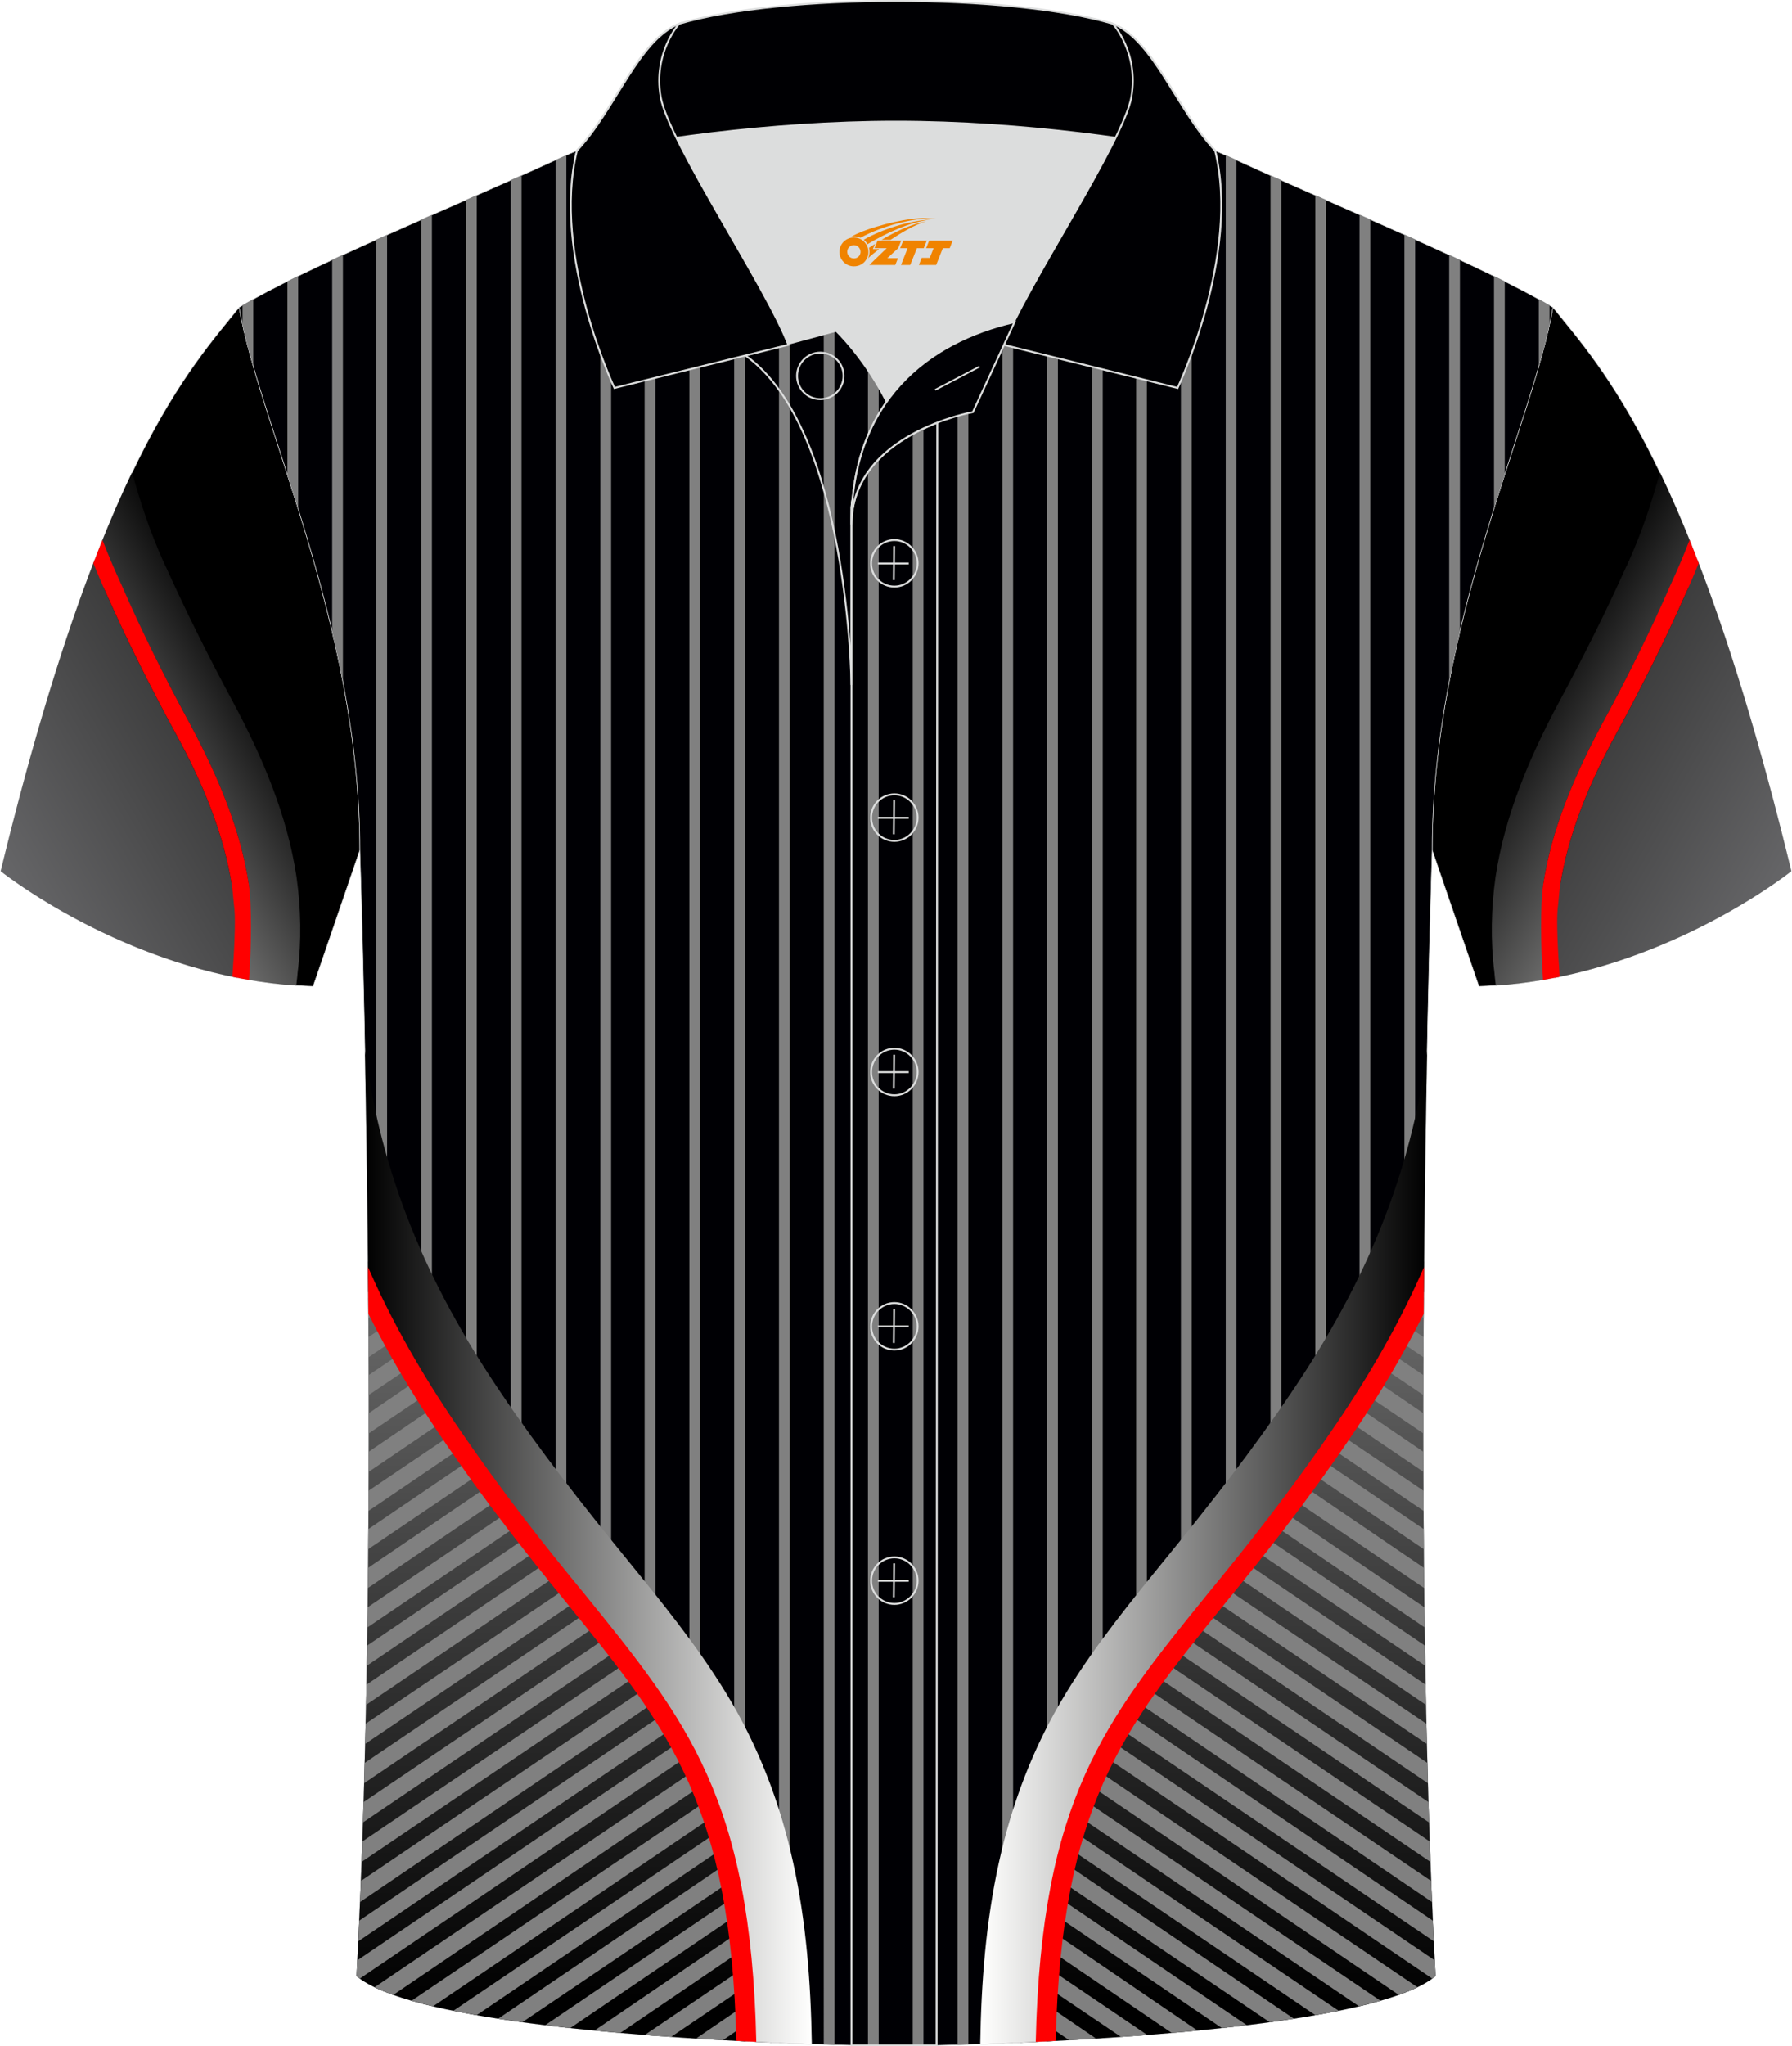
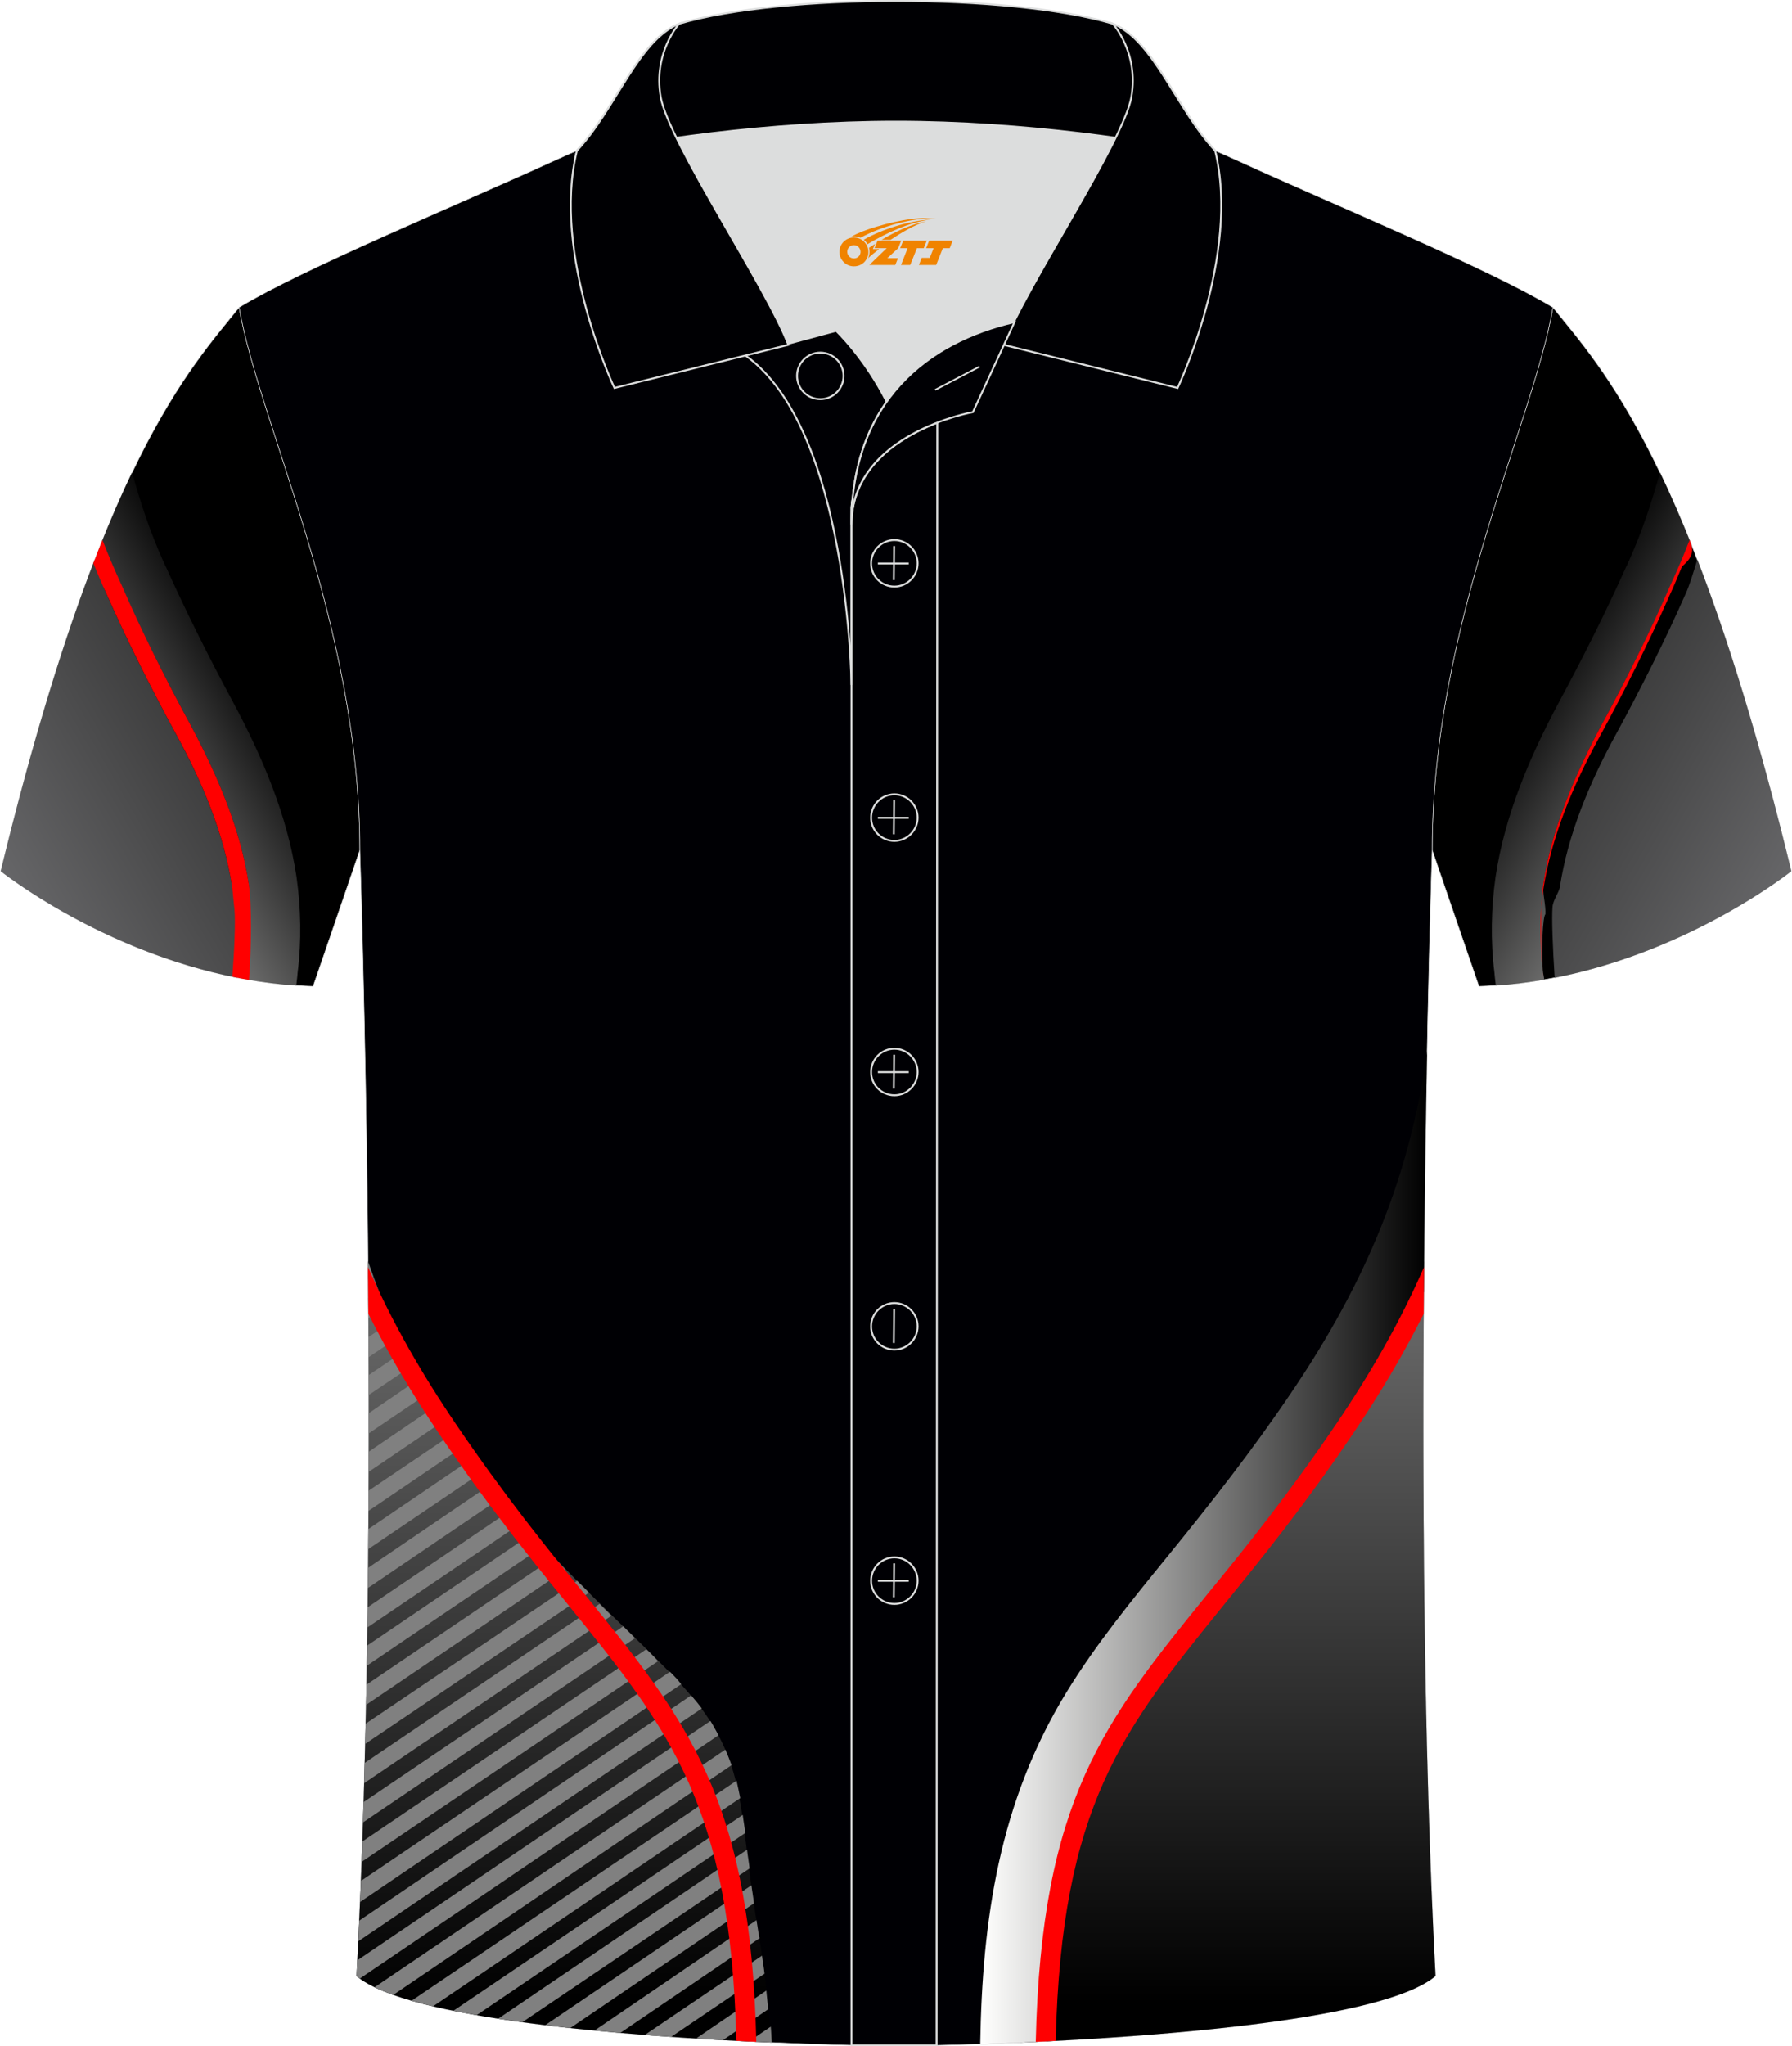
<svg xmlns="http://www.w3.org/2000/svg" version="1.1" id="图层_1" x="0px" y="0px" width="379.8px" height="433.5px" viewBox="0 0 379.63 433.53" enable-background="new 0 0 379.63 433.53" xml:space="preserve">
  <g>
    <g>
      <path fill-rule="evenodd" clip-rule="evenodd" stroke="#DCDDDD" stroke-width="0.118" stroke-miterlimit="22.926" d="    M329.05,65.11c10.24,12.8,29.36,32.42,50.52,119.44c0,0-29.19,23.38-66.21,24.4c0,0-7.17-20.82-9.9-28.84    C303.46,132.33,324.77,89.87,329.05,65.11z" />
      <g>
        <linearGradient id="SVGID_1_" gradientUnits="userSpaceOnUse" x1="-108.624" y1="597.82" x2="-33.919" y2="554.689" gradientTransform="matrix(-1 0 0 1 286.992 -408)">
          <stop offset="1.331947e-07" style="stop-color:#FFFFFE" />
          <stop offset="1" style="stop-color:#000000" />
        </linearGradient>
        <path fill-rule="evenodd" clip-rule="evenodd" fill="url(#SVGID_1_)" d="M316.88,185.81c1.95-13.05,7.21-25.38,13.41-36.98     c5.11-9.47,9.92-19.06,14.36-28.92c0.25-0.38,0.31-0.78,0.55-1.17c2.88-6.45,4.8-12.44,6.54-18.64     c2.19,4.56,4.45,9.71,6.78,15.57c-1.64,2.9-3.4,5.94-4.51,8.49c-4.16,9.27-9.52,20.04-14.74,29.59     c-5.81,10.91-10.51,22.08-12.25,33.52c-0.23,1.82,0.56,4.51,0.43,6.45c-0.55,0.25-0.86,7.63-0.55,11.79     c-0.01,0.11,0.11,0.9,0.32,2.03c-3.34,0.58-6.77,1.01-10.28,1.24c-0.17-1.44-0.29-2.47-0.3-2.8     C315.8,199.29,315.95,192.39,316.88,185.81z" />
        <linearGradient id="SVGID_2_" gradientUnits="userSpaceOnUse" x1="-93.23" y1="591.441" x2="-40.271" y2="560.865" gradientTransform="matrix(-1 0 0 1 286.992 -408)">
          <stop offset="1.331947e-07" style="stop-color:#666668" />
          <stop offset="1" style="stop-color:#333333" />
        </linearGradient>
        <path fill-rule="evenodd" clip-rule="evenodd" fill="url(#SVGID_2_)" d="M342.44,155.52c5.22-9.56,10.6-20.32,14.77-29.79     c0.74-1.62,1.62-4.41,2.44-7.2c6.26,16.18,12.98,37.48,19.93,66.03c0,0-21.09,16.89-50.16,22.58     c-0.42-6.41-0.65-12.74-0.46-14.96c0.09-1.53,1.42-3.12,1.57-4.34C332.24,176.82,336.68,166.03,342.44,155.52z" />
-         <path fill-rule="evenodd" clip-rule="evenodd" fill="#FF0000" d="M358.01,114.4c-1.11,2.93-2.49,6.2-4.1,9.67     c-4.07,9.38-9.44,20.15-14.66,29.7c-5.81,10.91-10.51,22.09-12.25,33.52c-0.65,4.44-0.54,13.16-0.05,20.3     c1.19-0.2,2.37-0.43,3.54-0.67c-0.41-5.39-0.7-11.59-0.45-14.31c0.2-1.62,0.29-3.16,0.5-4.79c1.7-11.02,6.14-21.81,11.9-32.32     c5.22-9.55,10.6-20.32,14.77-29.79c1.02-2.22,1.92-4.35,2.74-6.38C359.3,117.63,358.65,115.99,358.01,114.4z" />
+         <path fill-rule="evenodd" clip-rule="evenodd" fill="#FF0000" d="M358.01,114.4c-1.11,2.93-2.49,6.2-4.1,9.67     c-4.07,9.38-9.44,20.15-14.66,29.7c-5.81,10.91-10.51,22.09-12.25,33.52c-0.65,4.44-0.54,13.16-0.05,20.3     c-0.41-5.39-0.7-11.59-0.45-14.31c0.2-1.62,0.29-3.16,0.5-4.79c1.7-11.02,6.14-21.81,11.9-32.32     c5.22-9.55,10.6-20.32,14.77-29.79c1.02-2.22,1.92-4.35,2.74-6.38C359.3,117.63,358.65,115.99,358.01,114.4z" />
      </g>
    </g>
    <g>
      <path fill-rule="evenodd" clip-rule="evenodd" stroke="#DCDDDD" stroke-width="0.118" stroke-miterlimit="22.926" d="    M50.59,65.11C40.35,77.91,21.23,97.53,0.07,184.55c0,0,29.19,23.38,66.21,24.4c0,0,7.17-20.82,9.9-28.84    C76.18,132.33,54.87,89.87,50.59,65.11z" />
      <g>
        <linearGradient id="SVGID_3_" gradientUnits="userSpaceOnUse" x1="-15.983" y1="597.82" x2="58.722" y2="554.689" gradientTransform="matrix(1 0 0 1 0 -408)">
          <stop offset="1.331947e-07" style="stop-color:#FFFFFE" />
          <stop offset="1" style="stop-color:#000000" />
        </linearGradient>
        <path fill-rule="evenodd" clip-rule="evenodd" fill="url(#SVGID_3_)" d="M62.76,185.81c-1.95-13.05-7.21-25.38-13.41-36.98     c-5.11-9.47-9.92-19.06-14.36-28.92c-0.25-0.38-0.31-0.78-0.55-1.17c-2.88-6.45-4.8-12.44-6.54-18.64     c-2.19,4.56-4.45,9.71-6.78,15.57c1.64,2.9,3.4,5.94,4.51,8.49c4.16,9.27,9.52,20.04,14.74,29.59     c5.81,10.91,10.51,22.08,12.25,33.52c0.23,1.82-0.56,4.51-0.43,6.45c0.55,0.25,0.86,7.63,0.55,11.79     c0.01,0.11-0.11,0.9-0.32,2.03c3.34,0.58,6.77,1.01,10.28,1.24c0.17-1.44,0.29-2.47,0.3-2.8     C63.84,199.29,63.69,192.39,62.76,185.81z" />
        <linearGradient id="SVGID_4_" gradientUnits="userSpaceOnUse" x1="-0.59" y1="591.441" x2="52.369" y2="560.865" gradientTransform="matrix(1 0 0 1 0 -408)">
          <stop offset="1.331947e-07" style="stop-color:#666668" />
          <stop offset="1" style="stop-color:#333333" />
        </linearGradient>
        <path fill-rule="evenodd" clip-rule="evenodd" fill="url(#SVGID_4_)" d="M37.2,155.52c-5.22-9.56-10.6-20.32-14.77-29.79     c-0.74-1.62-1.62-4.41-2.44-7.2c-6.26,16.18-12.98,37.48-19.93,66.03c0,0,21.09,16.89,50.16,22.58     c0.42-6.41,0.65-12.74,0.46-14.96c-0.09-1.53-1.42-3.12-1.57-4.34C47.4,176.82,42.96,166.03,37.2,155.52z" />
        <path fill-rule="evenodd" clip-rule="evenodd" fill="#FF0000" d="M21.63,114.4c1.11,2.93,2.49,6.2,4.1,9.67     c4.07,9.38,9.44,20.15,14.66,29.7c5.81,10.91,10.51,22.09,12.25,33.52c0.65,4.44,0.54,13.16,0.05,20.3     c-1.19-0.2-2.37-0.43-3.54-0.67c0.41-5.39,0.7-11.59,0.45-14.31c-0.2-1.62-0.29-3.16-0.5-4.79c-1.7-11.02-6.14-21.81-11.9-32.32     c-5.22-9.55-10.6-20.32-14.77-29.79c-1.02-2.22-1.92-4.35-2.74-6.38C20.34,117.63,20.99,115.99,21.63,114.4z" />
      </g>
    </g>
    <g>
      <path fill-rule="evenodd" clip-rule="evenodd" fill="#000004" stroke="#DCDDDD" stroke-width="0.118" stroke-miterlimit="22.926" d="    M76.18,180.12c0,0,4.68,137.15-0.7,238.51c15.6,13.15,104.62,14.84,114.34,14.82c9.72,0.03,98.74-1.67,114.34-14.82    c-5.38-101.36-0.7-238.51-0.7-238.51c0-47.79,21.31-90.25,25.59-115c-13.68-8.25-45.44-21.32-67.38-31.34    c-5.84-2.65-10.73-4.57-15.09-5.94l-113.56-0.02c-4.32,1.37-9.2,3.29-15.06,5.95c-21.94,10.02-53.7,23.09-67.37,31.34    C54.87,89.87,76.18,132.33,76.18,180.12z" />
-       <path fill-rule="evenodd" clip-rule="evenodd" fill="#808080" d="M195.64,433.38V27.83h-2.28v405.59L195.64,433.38L195.64,433.38z     M79.67,421.17c0.71,0.33,1.47,0.65,2.28,0.97V49.76l-2.28,1.02V421.17L79.67,421.17z M89.17,424.42c0.74,0.19,1.5,0.38,2.28,0.57    V45.54l-2.28,1.01V424.42L89.17,424.42z M98.67,426.51c0.75,0.14,1.51,0.28,2.28,0.41V41.37l-2.28,1V426.51L98.67,426.51z     M108.16,428.07l2.28,0.32V37.16l-2.28,1.01V428.07L108.16,428.07z M117.66,429.3l2.28,0.26V32.89c-0.64,0.28-1.3,0.58-1.97,0.88    l-0.31,0.14V429.3L117.66,429.3z M127.15,430.3l2.28,0.21V29.04c-0.74,0.27-1.5,0.55-2.28,0.85V430.3L127.15,430.3z     M136.53,431.11l2.28,0.18V27.82h-2.28V431.11L136.53,431.11z M146.02,431.79l2.28,0.14V27.82h-2.28V431.79L146.02,431.79z     M155.51,432.34l2.28,0.12V27.82h-2.28V432.34L155.51,432.34z M165.01,432.79l2.28,0.09V27.82h-2.28V432.79L165.01,432.79z     M174.5,433.14l2.28,0.07V27.82h-2.28V433.14L174.5,433.14z M183.87,433.38l2.28,0.04V27.83h-2.28V433.38L183.87,433.38z     M202.87,433.21l2.28-0.07V27.83h-2.28V433.21L202.87,433.21z M212.36,432.88l2.28-0.09V27.83h-2.28V432.88L212.36,432.88z     M221.86,432.46l2.28-0.12V27.83h-2.28V432.46L221.86,432.46z M231.36,431.93l2.28-0.14V27.83h-2.28V431.93L231.36,431.93z     M240.72,431.29l2.28-0.18V27.83h-2.28V431.29L240.72,431.29z M250.21,430.51l2.28-0.21V29.9c-0.78-0.3-1.54-0.58-2.28-0.84    V430.51L250.21,430.51z M259.71,429.56l2.28-0.26V33.91l-0.31-0.14c-0.67-0.3-1.32-0.6-1.97-0.88V429.56L259.71,429.56z     M269.2,428.39l2.28-0.32V38.18l-2.28-1.01V428.39L269.2,428.39z M278.7,426.92c0.77-0.13,1.53-0.27,2.28-0.41V42.37l-2.28-1    V426.92L278.7,426.92z M288.06,425.02c0.77-0.18,1.54-0.37,2.28-0.56V46.49l-2.28-1V425.02L288.06,425.02z M297.57,422.18    c0.81-0.31,1.57-0.63,2.28-0.96V50.72l-2.28-1.02V422.18L297.57,422.18z M307.06,144.4c0.69-3.61,1.46-7.17,2.28-10.67V55.06    l-2.28-1.05V144.4L307.06,144.4z M316.56,107.73c0.76-2.45,1.53-4.86,2.28-7.2V59.61c-0.74-0.37-1.5-0.74-2.28-1.12V107.73    L316.56,107.73z M326.05,77.59c0.9-3.12,1.67-6.06,2.28-8.82v-4.09c-0.72-0.42-1.48-0.86-2.28-1.3V77.59L326.05,77.59z M72.59,54    l-2.28,1.05v78.74c0.82,3.5,1.59,7.06,2.28,10.68V54L72.59,54z M63.1,58.48c-0.78,0.38-1.54,0.75-2.28,1.12v40.96    c0.75,2.35,1.52,4.75,2.28,7.2V58.48L63.1,58.48z M53.59,63.38c-0.8,0.44-1.56,0.88-2.28,1.3v4.09c0.61,2.76,1.38,5.7,2.28,8.82    V63.38z" />
      <linearGradient id="SVGID_5_" gradientUnits="userSpaceOnUse" x1="119.416" y1="675.12" x2="119.416" y2="840.72" gradientTransform="matrix(1 0 0 1 0 -408)">
        <stop offset="0.079" style="stop-color:#666666" />
        <stop offset="0.95" style="stop-color:#000000" />
      </linearGradient>
      <path id="SVGID_7_" fill="url(#SVGID_5_)" d="M77.9,267.12c5.07,14.64,11.36,28.82,18.88,38.76    c23.35,30.6,45.38,45.91,53.43,58.43s6.47,21.9,10.42,44.98c1.29,7.59,2.2,15.8,2.73,23.43c-30.5-1.33-77.01-4.93-87.88-14.09    C78.06,370,78.32,313.13,77.9,267.12z" />
      <path fill-rule="evenodd" clip-rule="evenodd" fill="#808080" d="M77.9,267.35l0.03,3.76l1.03-0.7    C78.61,269.35,78.26,268.38,77.9,267.35L77.9,267.35z M77.97,274.94l0.03,4.29l3.49-2.36c-0.39-1.05-0.92-2.25-1.32-3.43    L77.97,274.94L77.97,274.94z M78.02,283.25l0.02,4.28l6.22-4.2c-0.53-1.05-1.06-2.25-1.45-3.3L78.02,283.25L78.02,283.25z     M78.05,291.32l7.52-5.08c0.53,1.05,1.05,2.12,1.58,3.17l-9.1,6.14V291.32L78.05,291.32z M78.06,299.4v4.28l12.12-8.21    c-0.53-1.05-1.05-2.12-1.71-3.17L78.06,299.4L78.06,299.4z M78.06,307.56l13.71-9.33c0.66,1.06,1.18,2.12,1.84,3.04l-15.56,10.56    L78.06,307.56L78.06,307.56z M78.03,315.82l-0.02,4.28l19.56-13.29l-0.66-0.92c-0.53-0.52-1.06-1.18-1.45-1.84L78.03,315.82    L78.03,315.82z M77.99,323.94l-0.03,4.26l23.83-16.13c-0.79-0.92-1.45-1.84-2.25-2.77L77.99,323.94L77.99,323.94z M77.92,332.16    l25.85-17.57c0.79,0.92,1.58,1.85,2.25,2.77l-28.14,19.07L77.92,332.16L77.92,332.16z M77.83,340.51l30.42-20.63    c0.79,0.92,1.58,1.71,2.38,2.64l-32.85,22.26L77.83,340.51L77.83,340.51z M77.72,348.63l35.01-23.75    c0.79,0.92,1.58,1.84,2.38,2.64L77.65,352.9L77.72,348.63L77.72,348.63z M77.58,356.91l-0.08,4.28l42.24-28.65    c-0.79-0.79-1.58-1.71-2.51-2.51L77.58,356.91L77.58,356.91z M77.41,365.18l-0.1,4.28l47.43-32.05c-0.79-0.79-1.71-1.71-2.51-2.51    L77.41,365.18L77.41,365.18z M77.21,373.48l-0.12,4.3l52.39-35.48c-0.79-0.79-1.71-1.71-2.51-2.51L77.21,373.48L77.21,373.48z     M76.98,381.78l-0.13,4.31l57.66-39.04l-2.51-2.51L76.98,381.78L76.98,381.78z M76.71,390.13l-0.15,4.32l62.83-42.53    c-0.79-0.79-1.58-1.71-2.51-2.51L76.71,390.13L76.71,390.13z M76.4,398.49l65.5-44.32c0.92,0.92,1.71,1.71,2.38,2.64l-68.06,46.14    L76.4,398.49L76.4,398.49z M76.05,406.89l70.34-47.71c0.79,0.92,1.58,1.84,2.25,2.77l-72.78,49.31L76.05,406.89L76.05,406.89z     M75.65,415.3l74.83-50.71c0.66,1.05,1.18,2.12,1.71,3.04l-76.02,51.54c-0.24-0.18-0.48-0.35-0.69-0.54L75.65,415.3L75.65,415.3z     M79.31,421l74.33-50.34c0.53,1.18,0.92,2.25,1.32,3.3l-71.7,48.67C81.81,422.11,80.49,421.57,79.31,421L79.31,421z M87.14,423.86    l68.87-46.61c0.26,1.18,0.53,2.38,0.79,3.69l-65.11,44.11C90.09,424.67,88.57,424.27,87.14,423.86L87.14,423.86z M96,425.99    l61.33-41.49c0.13,1.18,0.39,2.51,0.53,3.83l-56.93,38.59C99.24,426.63,97.59,426.32,96,425.99L96,425.99z M105.49,427.67    l52.75-35.79c0.14,1.32,0.4,2.64,0.53,3.96l-48.16,32.57C108.87,428.18,107.16,427.93,105.49,427.67L105.49,427.67z     M115.47,429.04c1.75,0.21,3.51,0.42,5.3,0.61l38.93-26.42c-0.13-1.32-0.39-2.64-0.53-3.83L115.47,429.04L115.47,429.04z     M125.91,430.18c1.82,0.18,3.64,0.34,5.47,0.5l29.51-20.06c-0.13-0.39-0.13-0.92-0.26-1.32c-0.13-0.79-0.26-1.71-0.39-2.51    L125.91,430.18L125.91,430.18z M136.57,431.11c1.87,0.15,3.73,0.28,5.58,0.41l19.79-13.38c-0.13-1.32-0.39-2.64-0.53-3.83    L136.57,431.11L136.57,431.11z M147.42,431.88c1.93,0.12,3.83,0.23,5.7,0.34l9.6-6.55c-0.13-1.32-0.26-2.64-0.39-3.96    L147.42,431.88L147.42,431.88z M158.65,432.5l4.62-3.15c0.11,1.13,0.13,2.25,0.21,3.37C161.91,432.66,160.3,432.58,158.65,432.5z" />
      <linearGradient id="SVGID_8_" gradientUnits="userSpaceOnUse" x1="171.966" y1="735.82" x2="77.256" y2="735.82" gradientTransform="matrix(1 0 0 1 0 -408)">
        <stop offset="1.331947e-07" style="stop-color:#FFFFFE" />
        <stop offset="1" style="stop-color:#000000" />
      </linearGradient>
-       <path fill-rule="evenodd" clip-rule="evenodd" fill="url(#SVGID_8_)" d="M77.96,273.7c4.68,10.03,10.3,19.63,16.71,29.15    c37.42,55.28,61.64,60.25,63.29,129.62c5.06,0.25,9.79,0.44,14.01,0.59c-0.42-26.38-4.02-51.17-18.2-74.41    c-6.2-10.16-13.85-19.52-21.37-28.76c-9.24-11.34-18.07-22.56-26.25-34.69c-16.07-23.67-25.45-46.55-28.89-72.62    C77.54,237.12,77.81,254.58,77.96,273.7z" />
      <path fill-rule="evenodd" clip-rule="evenodd" fill="#FF0001" d="M77.91,268.43c5.02,11.53,11.3,22.48,18.6,33.24    c10.03,14.78,19.13,26.12,27.17,35.89c21.92,27.04,35.35,43.51,36.52,95.02c-1.38-0.07-2.79-0.13-4.23-0.21    c-1.2-49.9-14.23-65.96-35.59-92.31c-8.05-9.9-17.14-21.11-27.3-36.14c-5.68-8.38-10.74-16.84-15.09-25.58    C77.97,274.98,77.94,271.68,77.91,268.43z" />
      <g>
        <linearGradient id="SVGID_9_" gradientUnits="userSpaceOnUse" x1="623.417" y1="675.12" x2="623.417" y2="840.72" gradientTransform="matrix(-1 0 0 1 883.633 -408)">
          <stop offset="0.079" style="stop-color:#666666" />
          <stop offset="0.95" style="stop-color:#000000" />
        </linearGradient>
        <path id="SVGID_6_" fill="url(#SVGID_9_)" d="M301.74,267.12c-5.07,14.64-11.36,28.82-18.88,38.76     c-23.35,30.6-45.38,45.91-53.43,58.43c-8.05,12.52-6.47,21.9-10.42,44.98c-1.29,7.59-2.2,15.8-2.73,23.43     c30.5-1.33,77.01-4.93,87.88-14.09C301.58,370,301.32,313.13,301.74,267.12z" />
-         <path fill-rule="evenodd" clip-rule="evenodd" fill="#808080" d="M301.74,267.35c-0.35,1.04-0.71,2-1.06,3.06l1.03,0.7     L301.74,267.35L301.74,267.35z M301.67,274.94l-2.19-1.5c-0.4,1.18-0.93,2.38-1.32,3.43l3.49,2.36L301.67,274.94L301.67,274.94z      M301.62,283.25l-4.79-3.22c-0.39,1.05-0.92,2.25-1.45,3.3l6.22,4.2L301.62,283.25L301.62,283.25z M301.59,291.32l-0.01,4.23     l-9.1-6.14c0.53-1.05,1.05-2.12,1.58-3.17L301.59,291.32L301.59,291.32z M301.58,299.4l-10.41-7.1     c-0.66,1.05-1.18,2.12-1.71,3.17l12.12,8.21V299.4L301.58,299.4z M301.58,307.56l0.01,4.26l-15.56-10.56     c0.66-0.92,1.18-1.97,1.84-3.04L301.58,307.56L301.58,307.56z M301.61,315.82l-17.42-11.77c-0.39,0.66-0.92,1.32-1.45,1.84     l-0.66,0.92l19.56,13.29L301.61,315.82L301.61,315.82z M301.65,323.94l-21.56-14.64c-0.79,0.92-1.45,1.84-2.25,2.77l23.84,16.13     L301.65,323.94L301.65,323.94z M301.72,332.16l0.04,4.27l-28.14-19.07c0.66-0.92,1.45-1.84,2.25-2.77L301.72,332.16     L301.72,332.16z M301.81,340.51l0.06,4.27l-32.85-22.26c0.79-0.92,1.58-1.71,2.38-2.64L301.81,340.51L301.81,340.51z      M301.92,348.63l0.07,4.27l-37.46-25.38c0.79-0.79,1.58-1.71,2.38-2.64L301.92,348.63L301.92,348.63z M302.06,356.91     l-39.65-26.88c-0.92,0.79-1.71,1.71-2.51,2.51l42.24,28.65L302.06,356.91L302.06,356.91z M302.23,365.18l-44.83-30.27     c-0.79,0.79-1.71,1.71-2.51,2.51l47.43,32.05L302.23,365.18L302.23,365.18z M302.43,373.48l-49.77-33.69     c-0.79,0.79-1.71,1.71-2.51,2.51l52.39,35.48L302.43,373.48L302.43,373.48z M302.66,381.78l-55.02-37.23l-2.51,2.51l57.66,39.04     L302.66,381.78L302.66,381.78z M302.93,390.13l-60.17-40.72c-0.92,0.79-1.71,1.71-2.51,2.51l62.83,42.53L302.93,390.13     L302.93,390.13z M303.24,398.49l0.18,4.46l-68.06-46.15c0.66-0.92,1.45-1.71,2.38-2.64L303.24,398.49L303.24,398.49z      M303.59,406.89l0.2,4.37l-72.78-49.31c0.66-0.92,1.45-1.84,2.25-2.77L303.59,406.89L303.59,406.89z M303.99,415.3l0.17,3.33     c-0.22,0.18-0.45,0.36-0.69,0.54l-76.02-51.54c0.53-0.92,1.05-1.99,1.71-3.04L303.99,415.3L303.99,415.3z M300.33,421     c-1.18,0.57-2.5,1.11-3.96,1.62l-71.7-48.67c0.4-1.05,0.79-2.12,1.32-3.3L300.33,421L300.33,421z M292.5,423.86     c-1.43,0.41-2.95,0.81-4.55,1.18l-65.11-44.11c0.26-1.31,0.53-2.51,0.79-3.69L292.5,423.86L292.5,423.86z M283.64,425.99     c-1.59,0.32-3.24,0.63-4.94,0.93l-56.93-38.59c0.14-1.32,0.4-2.65,0.53-3.83L283.64,425.99L283.64,425.99z M274.15,427.67     c-1.67,0.26-3.38,0.51-5.12,0.74l-48.16-32.57c0.13-1.32,0.39-2.64,0.53-3.96L274.15,427.67L274.15,427.67z M264.17,429.04     l-43.69-29.64c-0.14,1.19-0.4,2.51-0.53,3.83l38.93,26.42C260.66,429.46,262.42,429.25,264.17,429.04L264.17,429.04z      M253.72,430.18l-34.33-23.39c-0.13,0.79-0.26,1.71-0.39,2.51c-0.13,0.4-0.13,0.93-0.26,1.32l29.51,20.06     C250.08,430.53,251.91,430.36,253.72,430.18L253.72,430.18z M243.07,431.11l-24.84-16.8c-0.14,1.19-0.4,2.51-0.53,3.83     l19.79,13.38C239.34,431.4,241.2,431.26,243.07,431.11L243.07,431.11z M232.22,431.88l-14.91-10.17     c-0.13,1.32-0.26,2.64-0.39,3.96l9.6,6.55C228.38,432.11,230.29,432,232.22,431.88L232.22,431.88z M216.16,432.73     c0.08-1.13,0.1-2.25,0.21-3.37l4.62,3.15C219.34,432.58,217.73,432.66,216.16,432.73z" />
        <linearGradient id="SVGID_10_" gradientUnits="userSpaceOnUse" x1="675.967" y1="735.82" x2="581.257" y2="735.82" gradientTransform="matrix(-1 0 0 1 883.633 -408)">
          <stop offset="1.331947e-07" style="stop-color:#FFFFFE" />
          <stop offset="1" style="stop-color:#000000" />
        </linearGradient>
        <path fill-rule="evenodd" clip-rule="evenodd" fill="url(#SVGID_10_)" d="M301.68,273.7c-4.68,10.03-10.3,19.63-16.71,29.15     c-37.42,55.28-61.64,60.25-63.29,129.62c-5.06,0.25-9.79,0.44-14.01,0.59c0.42-26.38,4.02-51.17,18.2-74.41     c6.2-10.16,13.85-19.52,21.37-28.76c9.24-11.34,18.07-22.56,26.25-34.69c16.07-23.67,25.45-46.55,28.89-72.62     C302.1,237.12,301.83,254.58,301.68,273.7z" />
        <path fill-rule="evenodd" clip-rule="evenodd" fill="#FF0001" d="M301.73,268.43c-5.02,11.53-11.3,22.48-18.6,33.24     c-10.03,14.78-19.13,26.12-27.17,35.89c-21.92,27.04-35.35,43.51-36.52,95.02c1.38-0.07,2.79-0.13,4.23-0.21     c1.2-49.9,14.23-65.96,35.59-92.31c8.05-9.9,17.14-21.11,27.3-36.14c5.68-8.38,10.74-16.84,15.09-25.58     C301.67,274.98,301.7,271.68,301.73,268.43z" />
      </g>
    </g>
    <path fill-rule="evenodd" clip-rule="evenodd" fill="#DCDDDD" d="M187.84,85.11c6.44-9.11,16.35-14.37,26.94-16.84   c5.24-10.64,16.09-27.82,21.62-39.14c-26.77-6.52-66.38-6.52-93.15,0c6.43,13.14,20,34.17,23.66,43.71l10.22-2.75   C177.12,70.09,183.12,75.76,187.84,85.11z" />
    <path fill="none" stroke="#DCDDDD" stroke-width="0.4" stroke-miterlimit="10" d="M157.86,75.28l19.26-5.19c0,0,6,5.67,10.72,15.03   c-3.78,5.35-6.37,12.04-7.18,20.26c-0.14,0.74-0.24,1.47-0.28,2.18v3.57v33.98C180.38,145.1,179.85,90.85,157.86,75.28z" />
    <path fill="none" stroke="#DCDDDD" stroke-width="0.4" stroke-miterlimit="10" d="M180.38,107.56v3.57c0-1.99,0.1-3.91,0.28-5.75   C180.51,106.12,180.42,106.85,180.38,107.56L180.38,107.56z M180.38,111.13v322.2h18.04l0.14-343.78   C190.96,92.48,180.38,98.79,180.38,111.13z" />
    <path fill-rule="evenodd" clip-rule="evenodd" fill="#000003" stroke="#DCDDDD" stroke-width="0.4" stroke-miterlimit="10" d="   M121.9,33.11c13.39-3.26,40.91-7.33,67.91-7.33s54.52,4.07,67.91,7.33l-0.28-1.2c-8.22-8.78-12.93-23.33-21.69-26.89   C224.82,1.8,207.32,0.2,189.82,0.2c-17.51,0-35.01,1.61-45.95,4.82c-8.77,3.57-13.47,18.11-21.69,26.89L121.9,33.11z" />
    <path fill-rule="evenodd" clip-rule="evenodd" fill="#000003" stroke="#DCDDDD" stroke-width="0.4" stroke-miterlimit="10" d="   M143.87,5.02c0,0-5.58,6.05-3.94,15.53c1.63,9.49,22.57,40.53,27.06,52.51l-36.86,9.13c0,0-13.39-28.22-7.95-50.28   C130.41,23.13,135.11,8.59,143.87,5.02z" />
    <path fill-rule="evenodd" clip-rule="evenodd" fill="#000003" stroke="#DCDDDD" stroke-width="0.4" stroke-miterlimit="10" d="   M235.76,5.02c0,0,5.58,6.05,3.95,15.53c-1.63,9.49-22.57,40.53-27.06,52.51l36.86,9.13c0,0,13.39-28.22,7.95-50.28   C249.23,23.13,244.52,8.59,235.76,5.02z" />
    <path fill="none" stroke="#DCDDDD" stroke-width="0.4" stroke-miterlimit="10" d="M173.77,84.57c2.72,0,4.93-2.21,4.93-4.93   s-2.21-4.93-4.93-4.93c-2.72,0-4.93,2.21-4.93,4.93S171.06,84.57,173.77,84.57z" />
    <path fill="#000004" stroke="#DCDDDD" stroke-width="0.4" stroke-miterlimit="10" d="M214.93,68.24l-8.81,19.07   c0,0-25.75,4.58-25.75,23.82C180.38,84.95,196.65,72.44,214.93,68.24z" />
    <line fill="none" stroke="#DCDDDD" stroke-width="0.36" stroke-miterlimit="10" x1="207.52" y1="77.67" x2="198.13" y2="82.59" />
    <g>
      <g>
        <path fill="none" stroke="#DCDDDD" stroke-width="0.402" stroke-miterlimit="10" d="M189.47,124.27c2.71,0,4.93-2.22,4.93-4.93     s-2.23-4.93-4.93-4.93c-2.71,0-4.93,2.22-4.93,4.93C184.52,122.06,186.74,124.27,189.47,124.27z" />
        <line fill="none" stroke="#DCDDDD" stroke-width="0.402" stroke-miterlimit="10" x1="189.42" y1="115.68" x2="189.35" y2="122.88" />
        <line fill="none" stroke="#DCDDDD" stroke-width="0.402" stroke-miterlimit="10" x1="185.97" y1="119.38" x2="192.51" y2="119.38" />
      </g>
      <g>
        <path fill="none" stroke="#DCDDDD" stroke-width="0.402" stroke-miterlimit="10" d="M189.47,178.15c2.71,0,4.93-2.22,4.93-4.93     c0-2.71-2.23-4.93-4.93-4.93c-2.71,0-4.93,2.22-4.93,4.93C184.52,175.94,186.74,178.15,189.47,178.15z" />
        <line fill="none" stroke="#DCDDDD" stroke-width="0.402" stroke-miterlimit="10" x1="189.42" y1="169.56" x2="189.35" y2="176.76" />
        <line fill="none" stroke="#DCDDDD" stroke-width="0.402" stroke-miterlimit="10" x1="185.97" y1="173.26" x2="192.51" y2="173.26" />
      </g>
      <g>
        <path fill="none" stroke="#DCDDDD" stroke-width="0.402" stroke-miterlimit="10" d="M189.47,232.04c2.71,0,4.93-2.22,4.93-4.93     c0-2.71-2.23-4.93-4.93-4.93c-2.71,0-4.93,2.22-4.93,4.93C184.52,229.82,186.74,232.04,189.47,232.04z" />
        <line fill="none" stroke="#DCDDDD" stroke-width="0.402" stroke-miterlimit="10" x1="189.42" y1="223.45" x2="189.35" y2="230.64" />
        <line fill="none" stroke="#DCDDDD" stroke-width="0.402" stroke-miterlimit="10" x1="185.97" y1="227.14" x2="192.51" y2="227.14" />
      </g>
      <g>
        <path fill="none" stroke="#DCDDDD" stroke-width="0.402" stroke-miterlimit="10" d="M189.47,285.92c2.71,0,4.93-2.22,4.93-4.93     s-2.23-4.93-4.93-4.93c-2.71,0-4.93,2.22-4.93,4.93C184.52,283.7,186.74,285.92,189.47,285.92z" />
        <line fill="none" stroke="#DCDDDD" stroke-width="0.402" stroke-miterlimit="10" x1="189.42" y1="277.33" x2="189.35" y2="284.52" />
-         <line fill="none" stroke="#DCDDDD" stroke-width="0.402" stroke-miterlimit="10" x1="185.97" y1="281.02" x2="192.51" y2="281.02" />
      </g>
      <g>
        <path fill="none" stroke="#DCDDDD" stroke-width="0.402" stroke-miterlimit="10" d="M189.47,339.8c2.71,0,4.93-2.22,4.93-4.93     s-2.23-4.93-4.93-4.93c-2.71,0-4.93,2.22-4.93,4.93C184.52,337.58,186.74,339.8,189.47,339.8z" />
        <line fill="none" stroke="#DCDDDD" stroke-width="0.402" stroke-miterlimit="10" x1="189.42" y1="331.21" x2="189.35" y2="338.4" />
        <line fill="none" stroke="#DCDDDD" stroke-width="0.402" stroke-miterlimit="10" x1="185.97" y1="334.9" x2="192.51" y2="334.9" />
      </g>
    </g>
  </g>
  <g id="图层_x0020_1">
    <path fill="#F08300" d="M178,54.39c0.416,1.136,1.472,1.984,2.752,2.032c0.144,0,0.304,0,0.448-0.016h0.016   c0.016,0,0.064,0,0.128-0.016c0.032,0,0.048-0.016,0.08-0.016c0.064-0.016,0.144-0.032,0.224-0.048c0.016,0,0.016,0,0.032,0   c0.192-0.048,0.4-0.112,0.576-0.208c0.192-0.096,0.4-0.224,0.608-0.384c0.672-0.56,1.104-1.408,1.104-2.352   c0-0.224-0.032-0.448-0.08-0.672l0,0C183.84,52.51,183.79,52.34,183.71,52.16C183.24,51.07,182.16,50.31,180.89,50.31C179.2,50.31,177.82,51.68,177.82,53.38C177.82,53.73,177.88,54.07,178,54.39L178,54.39L178,54.39z M182.3,53.41L182.3,53.41C182.27,54.19,181.61,54.79,180.83,54.75C180.04,54.72,179.45,54.07,179.48,53.28c0.032-0.784,0.688-1.376,1.472-1.344   C181.72,51.97,182.33,52.64,182.3,53.41L182.3,53.41z" />
    <polygon fill="#F08300" points="196.33,50.99 ,195.69,52.58 ,194.25,52.58 ,192.83,56.13 ,190.88,56.13 ,192.28,52.58 ,190.7,52.58    ,191.34,50.99" />
    <path fill="#F08300" d="M198.3,46.26c-1.008-0.096-3.024-0.144-5.056,0.112c-2.416,0.304-5.152,0.912-7.616,1.664   C183.58,48.64,181.71,49.36,180.36,50.13C180.56,50.1,180.75,50.08,180.94,50.08c0.48,0,0.944,0.112,1.36,0.288   C186.4,48.05,193.6,46,198.3,46.26L198.3,46.26L198.3,46.26z" />
    <path fill="#F08300" d="M183.77,51.73c4-2.368,8.88-4.672,13.488-5.248c-4.608,0.288-10.224,2-14.288,4.304   C183.29,51.04,183.56,51.36,183.77,51.73C183.77,51.73,183.77,51.73,183.77,51.73z" />
    <polygon fill="#F08300" points="201.82,50.99 ,201.2,52.58 ,199.74,52.58 ,198.33,56.13 ,197.87,56.13 ,196.36,56.13 ,194.67,56.13    ,195.26,54.63 ,196.97,54.63 ,197.79,52.58 ,196.2,52.58 ,196.84,50.99" />
    <polygon fill="#F08300" points="190.91,50.99 ,190.27,52.58 ,187.98,54.69 ,190.24,54.69 ,189.66,56.13 ,184.17,56.13 ,187.84,52.58    ,185.26,52.58 ,185.9,50.99" />
    <path fill="#F08300" d="M196.19,46.85c-3.376,0.752-6.464,2.192-9.424,3.952h1.888C191.08,49.23,193.42,47.8,196.19,46.85z    M185.39,51.67C184.76,52.05,184.7,52.1,184.09,52.51c0.064,0.256,0.112,0.544,0.112,0.816c0,0.496-0.112,0.976-0.32,1.392   c0.176-0.16,0.32-0.304,0.432-0.4c0.272-0.24,0.768-0.64,1.6-1.296l0.32-0.256H184.91l0,0L185.39,51.67L185.39,51.67L185.39,51.67z" />
  </g>
</svg>